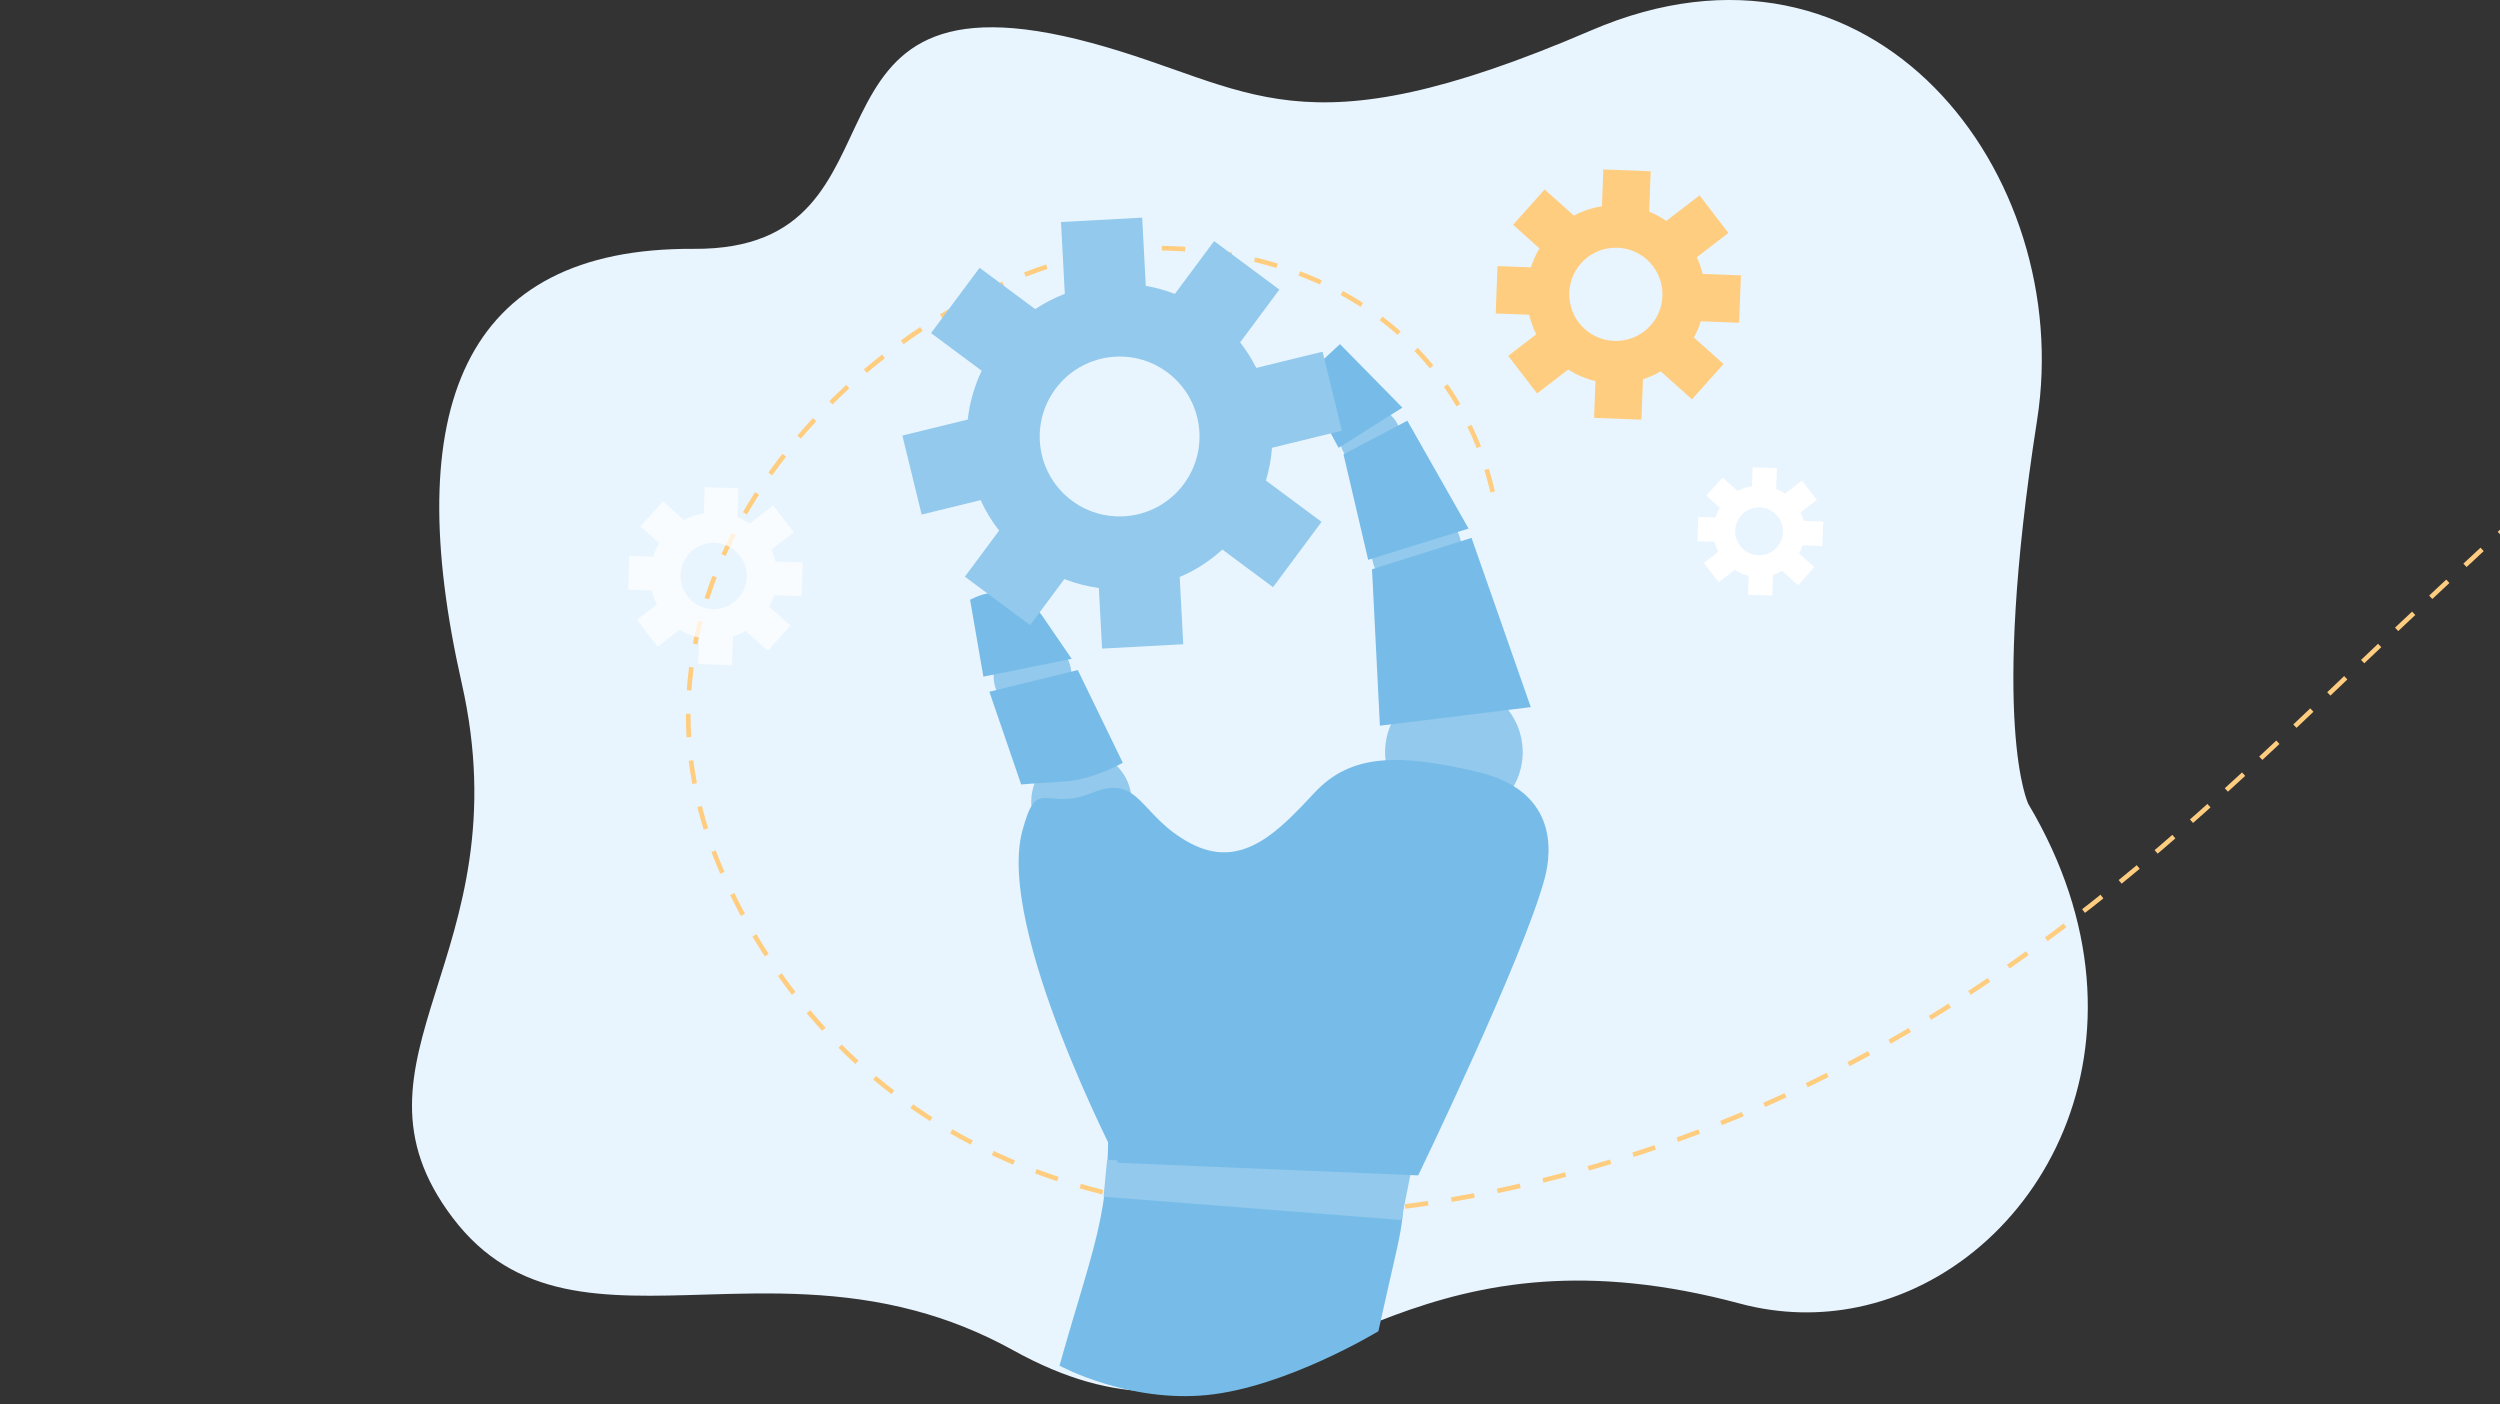
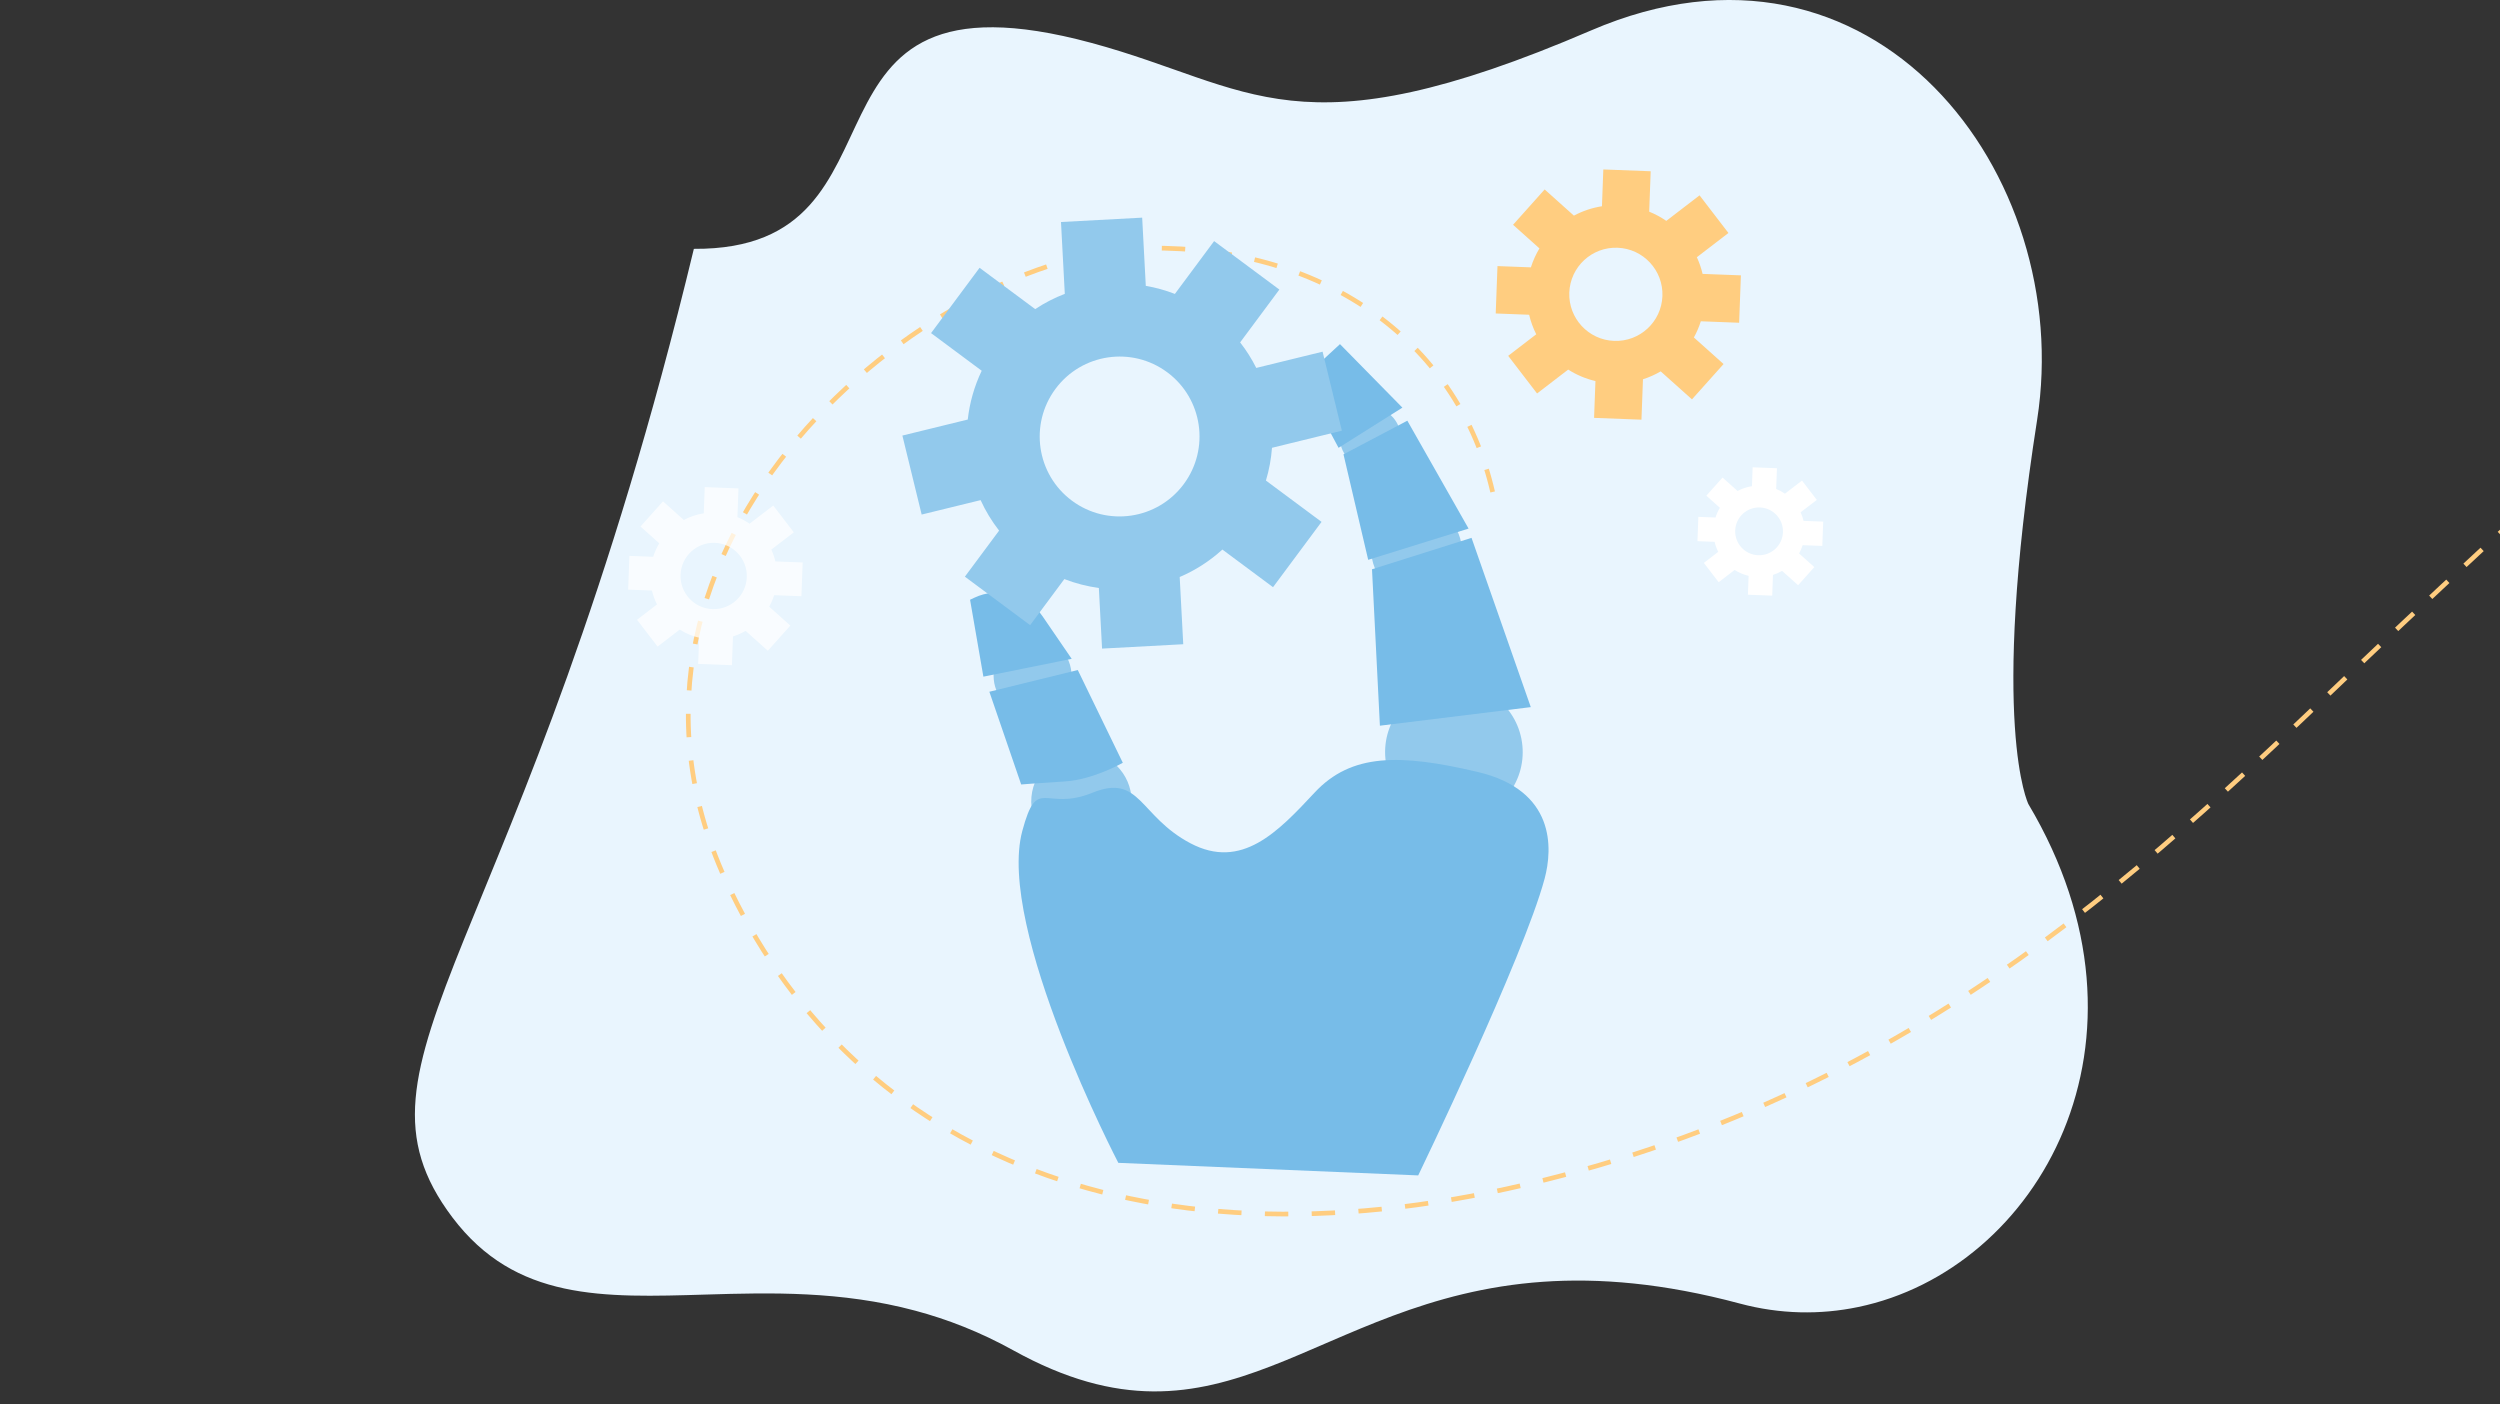
<svg xmlns="http://www.w3.org/2000/svg" viewBox="0 0 534 300" width="534" height="300" preserveAspectRatio="xMidYMid meet" style="width: 100%; height: 100%; transform: translate3d(0px, 0px, 0px);">
  <rect x="0" y="0" width="534" height="300" fill="#333333" stroke="none" />
  <defs>
    <clipPath id="__lottie_element_540">
      <rect width="534" height="300" x="0" y="0" />
    </clipPath>
    <clipPath id="__lottie_element_557">
      <path d="M0,0 L534,0 L534,300 L0,300z" />
    </clipPath>
    <clipPath id="__lottie_element_570">
      <path d="M0,0 L534,0 L534,300 L0,300z" />
    </clipPath>
    <clipPath id="__lottie_element_589">
      <path d="M0,0 L534,0 L534,300 L0,300z" />
    </clipPath>
    <clipPath id="__lottie_element_602">
-       <path d="M0,0 L534,0 L534,300 L0,300z" />
-     </clipPath>
+       </clipPath>
  </defs>
  <g clip-path="url(#__lottie_element_540)">
    <g transform="matrix(1,0,0,1,266.979,148.602)" opacity="1" style="display: block;">
      <g opacity="1" transform="matrix(1,0,0,1,0,0)">
-         <path fill="#E9F5FE" fill-opacity="1" d=" M104.654,129.838 C113.234,132.139 121.798,132.267 129.898,130.583 C129.898,130.583 129.903,130.583 129.903,130.583 C168.375,122.59 196.389,73.769 166.284,23.149 C166.284,23.149 157.949,6.38 168.156,-58.955 C176.338,-111.328 133.225,-168.065 72.882,-142.105 C9.859,-114.996 0.554,-130.134 -33.818,-139.429 C-101.419,-157.709 -69.147,-95.122 -118.771,-95.448 C-168.395,-95.773 -181.534,-60.885 -168.354,-2.676 C-155.174,55.535 -195.933,77.533 -170.347,111.434 C-156.87,129.29 -138.141,128.571 -116.172,127.915 C-102.385,127.503 -87.321,127.117 -71.477,131.361 C-64.636,133.193 -57.645,135.89 -50.551,139.822 C-5.286,164.91 13.398,128.623 62.607,125.186 C74.551,124.351 88.295,125.452 104.654,129.838z" />
+         <path fill="#E9F5FE" fill-opacity="1" d=" M104.654,129.838 C113.234,132.139 121.798,132.267 129.898,130.583 C129.898,130.583 129.903,130.583 129.903,130.583 C168.375,122.59 196.389,73.769 166.284,23.149 C166.284,23.149 157.949,6.38 168.156,-58.955 C176.338,-111.328 133.225,-168.065 72.882,-142.105 C9.859,-114.996 0.554,-130.134 -33.818,-139.429 C-101.419,-157.709 -69.147,-95.122 -118.771,-95.448 C-155.174,55.535 -195.933,77.533 -170.347,111.434 C-156.87,129.29 -138.141,128.571 -116.172,127.915 C-102.385,127.503 -87.321,127.117 -71.477,131.361 C-64.636,133.193 -57.645,135.89 -50.551,139.822 C-5.286,164.91 13.398,128.623 62.607,125.186 C74.551,124.351 88.295,125.452 104.654,129.838z" />
      </g>
    </g>
    <g transform="matrix(1,0,0,1,267,150)" opacity="1" style="display: block;">
      <g opacity="1" transform="matrix(1,0,0,1,0,0)">
        <path stroke-linecap="butt" stroke-linejoin="miter" fill-opacity="0" stroke-miterlimit="4" stroke-dasharray=" 5" stroke-dashoffset="0" stroke="#FFCD80" stroke-opacity="1" stroke-width="1" d=" M51.827,-44.918 C44.761,-75.775 17.305,-97.531 -22,-97 C-68.007,-96.378 -145,-34 -112,38 C-86.326,94.016 -26,123 59,103 C144,83 195,32 238,-9 C281,-50 330,-93 330,-93 M-342,106 C-342,106 -318.116,105.211 -282.578,103.088" />
      </g>
    </g>
    <g clip-path="url(#__lottie_element_602)" transform="matrix(0.997,-0.071,0.071,0.997,-10.028,19.445)" opacity="1" style="display: block;">
      <g transform="matrix(1,0,0,1,255.504,266.557)" opacity="1" style="display: block;">
        <g opacity="1" transform="matrix(1,0,0,1,0,0)">
          <path fill="#77BCE8" fill-opacity="1" d=" M-8.004,30.443 C-25.004,30.915 -39.004,21.943 -39.004,21.943 C-30.004,-3.057 -25.902,-9.358 -24.869,-30.461 C-24.869,-30.461 39.004,-20.267 39.004,-20.267 C35.02,3.409 37.496,-7.557 29.496,19.443 C29.496,19.443 8.996,29.971 -8.004,30.443z" />
        </g>
      </g>
      <g transform="matrix(1,0,0,1,261.463,254.004)" opacity="1" style="display: block;">
        <g opacity="1" transform="matrix(1,0,0,1,0,0)">
          <path fill="#92C9EC" fill-opacity="1" d=" M33.001,-1.788 C33.001,-1.788 30.124,8.645 30.124,8.645 C30.124,8.645 -33.001,-0.85 -33.001,-0.85 C-33.001,-0.85 -31.692,-8.645 -31.692,-8.645 C-31.692,-8.645 33.001,-1.788 33.001,-1.788z" />
        </g>
      </g>
    </g>
    <g clip-path="url(#__lottie_element_589)" transform="matrix(0.995,-0.095,0.095,0.995,-13.059,26.08)" opacity="1" style="display: block;">
      <g transform="matrix(1,0,0,1,309.504,164.809)" opacity="1" style="display: block;">
        <g opacity="1" transform="matrix(1,0,0,1,0,0)">
          <path fill="#92C9EC" fill-opacity="1" d=" M0,14.689 C8.12,14.689 14.703,8.113 14.703,0 C14.703,-8.113 8.12,-14.689 0,-14.689 C-8.12,-14.689 -14.703,-8.113 -14.703,0 C-14.703,8.113 -8.12,14.689 0,14.689z" />
        </g>
      </g>
      <g transform="matrix(1,0,0,1,229.266,167.717)" opacity="1" style="display: block;">
        <g opacity="1" transform="matrix(0.185,-0.983,0.983,0.185,0,0)">
          <path fill="#92C9EC" fill-opacity="1" d=" M0,10.724 C5.917,10.724 10.714,5.922 10.714,0 C10.714,-5.922 5.917,-10.724 0,-10.724 C-5.917,-10.724 -10.714,-5.922 -10.714,0 C-10.714,5.922 -5.917,10.724 0,10.724z" />
        </g>
      </g>
      <g transform="matrix(1,0,0,1,271.103,209.624)" opacity="1" style="display: block;">
        <g opacity="1" transform="matrix(1,0,0,1,0,0)">
          <path fill="#77BCE8" fill-opacity="1" d=" M22.211,44.499 C22.211,44.499 -41.333,35.735 -41.333,35.735 C-41.333,35.735 -41.331,35.733 -41.331,35.733 C-41.331,35.733 -62.571,-16.662 -55.009,-36.84 C-50.634,-48.514 -49.929,-40.349 -39.329,-43.524 C-28.729,-46.699 -29.875,-37.601 -19.515,-30.795 C-9.155,-23.989 -0.646,-31.434 7.95,-39.047 C16.546,-46.662 26.835,-45.61 43.032,-40.134 C59.229,-34.658 57.483,-22.357 55.123,-16.046 C49.003,0.321 22.211,44.499 22.211,44.499z" />
        </g>
      </g>
    </g>
    <g clip-path="url(#__lottie_element_570)" transform="matrix(0.991,-0.131,0.131,0.991,-17.306,36.163)" opacity="1" style="display: block;">
      <g transform="matrix(1,0,0,1,306.575,122.737)" opacity="1" style="display: block;">
        <g opacity="1" transform="matrix(0.246,-0.969,0.969,0.246,0,0)">
          <path fill="#92C9EC" fill-opacity="1" d=" M0,9.672 C5.337,9.672 9.664,5.342 9.664,0 C9.664,-5.342 5.337,-9.672 0,-9.672 C-5.337,-9.672 -9.664,-5.342 -9.664,0 C-9.664,5.342 -5.337,9.672 0,9.672z" />
        </g>
      </g>
      <g transform="matrix(1,0,0,1,299.93,97.501)" opacity="1" style="display: block;">
        <g opacity="1" transform="matrix(0.543,-0.839,0.839,0.543,0,0)">
          <path fill="#92C9EC" fill-opacity="1" d=" M0,6.509 C3.594,6.509 6.507,3.595 6.507,0 C6.507,-3.595 3.594,-6.509 0,-6.509 C-3.594,-6.509 -6.507,-3.595 -6.507,0 C-6.507,3.595 -3.594,6.509 0,6.509z" />
        </g>
      </g>
      <g transform="matrix(1,0,0,1,310.14,140.307)" opacity="1" style="display: block;">
        <g opacity="1" transform="matrix(1,0,0,1,0,0)">
          <path fill="#77BCE8" fill-opacity="1" d=" M8.428,-18.759 C8.428,-18.759 16.242,18.759 16.242,18.759 C16.242,18.759 -16.242,18.469 -16.242,18.469 C-16.242,18.469 -13.534,-14.893 -13.534,-14.893 C-13.534,-14.893 8.428,-18.759 8.428,-18.759z" />
        </g>
      </g>
      <g transform="matrix(1,0,0,1,305.993,109.121)" opacity="1" style="display: block;">
        <g opacity="1" transform="matrix(1,0,0,1,0,0)">
          <path fill="#77BCE8" fill-opacity="1" d=" M2.258,-14.188 C2.258,-14.188 12.21,10.38 12.21,10.38 C12.21,10.38 -9.931,14.188 -9.931,14.188 C-9.931,14.188 -12.21,-8.848 -12.21,-8.848 C-12.21,-8.848 2.258,-14.188 2.258,-14.188z" />
        </g>
      </g>
      <g transform="matrix(1,0,0,1,298.183,87.79)" opacity="1" style="display: block;">
        <g opacity="1" transform="matrix(1,0,0,1,0,0)">
          <path fill="#77BCE8" fill-opacity="1" d=" M-2.057,-10.963 C-2.057,-10.963 9.387,4.238 9.387,4.238 C9.387,4.238 -5.263,10.963 -5.263,10.963 C-5.263,10.963 -8.859,1.383 -8.859,1.383 C-10.181,-2.136 -8.958,-6.102 -5.883,-8.268 C-5.883,-8.268 -2.057,-10.963 -2.057,-10.963z" />
        </g>
      </g>
    </g>
    <g clip-path="url(#__lottie_element_557)" transform="matrix(0.995,-0.095,0.095,0.995,-13.059,26.08)" opacity="1" style="display: block;">
      <g transform="matrix(1,0,0,1,221.425,140.008)" opacity="1" style="display: block;">
        <g opacity="1" transform="matrix(0.707,-0.707,0.707,0.707,0,0)">
          <path fill="#92C9EC" fill-opacity="1" d=" M0,8.333 C4.602,8.333 8.333,4.602 8.333,0 C8.333,-4.602 4.602,-8.333 0,-8.333 C-4.602,-8.333 -8.333,-4.602 -8.333,0 C-8.333,4.602 -4.602,8.333 0,8.333z" />
        </g>
      </g>
      <g transform="matrix(1,0,0,1,225.38,151.421)" opacity="1" style="display: block;">
        <g opacity="1" transform="matrix(1,0,0,1,0,0)">
          <path fill="#77BCE8" fill-opacity="1" d=" M0.772,11.715 C6.892,11.916 13.474,8.92 13.474,8.92 C13.474,8.92 13.472,8.92 13.472,8.92 C13.472,8.92 5.778,-11.725 5.778,-11.725 C5.778,-11.725 -13.474,-8.901 -13.474,-8.901 C-13.474,-8.901 -8.589,11.472 -8.589,11.472 C-8.589,11.472 -5.348,11.514 0.772,11.715z" />
        </g>
      </g>
      <g transform="matrix(1,0,0,1,219.879,130.357)" opacity="1" style="display: block;">
        <g opacity="1" transform="matrix(1,0,0,1,0,0)">
          <path fill="#77BCE8" fill-opacity="1" d=" M-10.209,-7.801 C-10.209,-7.801 -8.937,8.833 -8.937,8.833 C-8.937,8.833 10.209,6.834 10.209,6.834 C10.209,6.834 4.868,-2.825 4.868,-2.825 C2.098,-7.836 -3.912,-10.088 -9.298,-8.132 C-9.298,-8.132 -10.209,-7.801 -10.209,-7.801z" />
        </g>
      </g>
    </g>
    <g transform="matrix(-0.534,0.845,-0.845,-0.534,239.78,92.575)" opacity="1" style="display: block;">
      <g opacity="1" transform="matrix(1,0,0,1,0,0)">
        <path fill="#92C9EC" fill-opacity="1" d=" M-0.39,17.201 C9.02,17.91 17.224,10.864 17.934,1.464 C18.644,-7.938 11.592,-16.133 2.183,-16.842 C-7.227,-17.553 -15.431,-10.506 -16.141,-1.106 C-16.851,8.296 -9.799,16.492 -0.39,17.201z M-6.733,-46.044 C-6.733,-46.044 10.602,-44.736 10.602,-44.736 C10.602,-44.736 10.603,-44.736 10.603,-44.736 C10.603,-44.736 9.587,-31.29 9.587,-31.29 C13.159,-30.311 16.47,-28.746 19.421,-26.713 C19.421,-26.713 31.156,-35.029 31.156,-35.029 C31.156,-35.029 41.213,-20.862 41.213,-20.862 C41.213,-20.862 30.63,-13.362 30.63,-13.362 C31.678,-11.069 32.466,-8.638 32.962,-6.112 C32.962,-6.112 45.189,-5.19 45.189,-5.19 C45.189,-5.19 43.881,12.13 43.881,12.13 C43.881,12.13 31.653,11.208 31.653,11.208 C30.784,13.632 29.639,15.916 28.258,18.026 C28.258,18.026 37.595,27.028 37.595,27.028 C37.595,27.028 25.524,39.527 25.524,39.527 C25.524,39.527 15.17,29.547 15.17,29.547 C11.947,31.115 8.438,32.163 4.76,32.597 C4.76,32.597 3.744,46.044 3.744,46.044 C3.744,46.044 -13.592,44.736 -13.592,44.736 C-13.592,44.736 -12.477,29.971 -12.477,29.971 C-14.665,28.992 -16.722,27.777 -18.615,26.367 C-18.615,26.367 -31.156,35.254 -31.156,35.254 C-31.156,35.254 -41.213,21.088 -41.213,21.088 C-41.213,21.088 -29.305,12.648 -29.305,12.648 C-30.123,10.675 -30.75,8.608 -31.169,6.472 C-31.169,6.472 -45.189,5.416 -45.189,5.416 C-45.189,5.416 -43.881,-11.905 -43.881,-11.905 C-43.881,-11.905 -29.86,-10.848 -29.86,-10.848 C-29.126,-12.897 -28.196,-14.846 -27.09,-16.675 C-27.09,-16.675 -37.596,-26.803 -37.596,-26.803 C-37.596,-26.803 -25.524,-39.302 -25.524,-39.302 C-25.524,-39.302 -14.458,-28.635 -14.458,-28.635 C-12.373,-29.746 -10.161,-30.637 -7.849,-31.279 C-7.849,-31.279 -6.733,-46.044 -6.733,-46.044z" />
      </g>
    </g>
    <g transform="matrix(-0.534,-0.845,0.845,-0.534,345.67,62.886)" opacity="1" style="display: block;">
      <g opacity="1" transform="matrix(1,0,0,1,0,0)">
        <path fill="#FFCD80" fill-opacity="1" d=" M8.511,5.198 C11.624,0.664 10.468,-5.532 5.93,-8.641 C1.392,-11.751 -4.809,-10.597 -7.921,-6.063 C-11.034,-1.529 -9.879,4.667 -5.341,7.776 C-0.803,10.886 5.399,9.732 8.511,5.198z M-25.272,-10.117 C-25.272,-10.117 -19.539,-18.469 -19.539,-18.469 C-19.539,-18.469 -19.535,-18.469 -19.535,-18.469 C-19.535,-18.469 -13.045,-14.022 -13.045,-14.022 C-11.506,-15.535 -9.747,-16.744 -7.857,-17.637 C-7.857,-17.637 -8.62,-25.984 -8.62,-25.984 C-8.62,-25.984 1.476,-26.905 1.476,-26.905 C1.476,-26.905 2.163,-19.377 2.163,-19.377 C3.628,-19.234 5.086,-18.921 6.506,-18.43 C6.506,-18.43 10.55,-24.321 10.55,-24.321 C10.55,-24.321 18.909,-18.592 18.909,-18.592 C18.909,-18.592 14.866,-12.702 14.866,-12.702 C15.835,-11.554 16.652,-10.309 17.314,-8.995 C17.314,-8.995 24.592,-11.064 24.592,-11.064 C24.592,-11.064 27.368,-1.324 27.368,-1.324 C27.368,-1.324 19.299,0.971 19.299,0.971 C19.148,3.054 18.65,5.13 17.792,7.11 C17.792,7.11 24.283,11.557 24.283,11.557 C24.283,11.557 18.549,19.91 18.549,19.91 C18.549,19.91 11.421,15.025 11.421,15.025 C10.285,15.84 9.071,16.523 7.804,17.063 C7.804,17.063 8.62,25.984 8.62,25.984 C8.62,25.984 -1.476,26.905 -1.476,26.905 C-1.476,26.905 -2.25,18.435 -2.25,18.435 C-3.486,18.269 -4.713,17.981 -5.914,17.566 C-5.914,17.566 -10.552,24.321 -10.552,24.321 C-10.552,24.321 -18.913,18.592 -18.913,18.592 C-18.913,18.592 -14.275,11.838 -14.275,11.838 C-15.094,10.868 -15.806,9.828 -16.405,8.736 C-16.405,8.736 -24.593,11.064 -24.593,11.064 C-24.593,11.064 -27.368,1.324 -27.368,1.324 C-27.368,1.324 -18.745,-1.129 -18.745,-1.129 C-18.695,-2.504 -18.498,-3.881 -18.145,-5.233 C-18.145,-5.233 -25.272,-10.117 -25.272,-10.117z" />
      </g>
    </g>
    <g transform="matrix(-0.534,-0.845,0.845,-0.534,376.007,113.505)" opacity="1" style="display: block;">
      <g opacity="1" transform="matrix(1,0,0,1,0,0)">
        <path fill="#FFFFFF" fill-opacity="1" d=" M4.365,2.666 C5.962,0.341 5.37,-2.837 3.042,-4.432 C0.716,-6.027 -2.465,-5.435 -4.062,-3.11 C-5.659,-0.785 -5.067,2.393 -2.739,3.988 C-0.413,5.583 2.768,4.991 4.365,2.666z M-12.962,-5.19 C-12.962,-5.19 -10.021,-9.474 -10.021,-9.474 C-10.021,-9.474 -10.021,-9.472 -10.021,-9.472 C-10.021,-9.472 -6.692,-7.192 -6.692,-7.192 C-5.903,-7.967 -5.001,-8.589 -4.032,-9.046 C-4.032,-9.046 -4.423,-13.327 -4.423,-13.327 C-4.423,-13.327 0.756,-13.8 0.756,-13.8 C0.756,-13.8 1.108,-9.939 1.108,-9.939 C1.86,-9.865 2.607,-9.704 3.336,-9.453 C3.336,-9.453 5.411,-12.475 5.411,-12.475 C5.411,-12.475 9.699,-9.537 9.699,-9.537 C9.699,-9.537 7.624,-6.515 7.624,-6.515 C8.121,-5.926 8.54,-5.288 8.88,-4.614 C8.88,-4.614 12.613,-5.675 12.613,-5.675 C12.613,-5.675 14.037,-0.679 14.037,-0.679 C14.037,-0.679 9.899,0.499 9.899,0.499 C9.822,1.568 9.565,2.631 9.126,3.647 C9.126,3.647 12.455,5.928 12.455,5.928 C12.455,5.928 9.514,10.212 9.514,10.212 C9.514,10.212 5.859,7.707 5.859,7.707 C5.276,8.125 4.654,8.474 4.004,8.752 C4.004,8.752 4.423,13.327 4.423,13.327 C4.423,13.327 -0.756,13.8 -0.756,13.8 C-0.756,13.8 -1.153,9.455 -1.153,9.455 C-1.786,9.37 -2.415,9.221 -3.032,9.009 C-3.032,9.009 -5.411,12.473 -5.411,12.473 C-5.411,12.473 -9.699,9.535 -9.699,9.535 C-9.699,9.535 -7.32,6.071 -7.32,6.071 C-7.74,5.574 -8.106,5.04 -8.413,4.48 C-8.413,4.48 -12.613,5.675 -12.613,5.675 C-12.613,5.675 -14.037,0.679 -14.037,0.679 C-14.037,0.679 -9.614,-0.579 -9.614,-0.579 C-9.59,-1.285 -9.487,-1.991 -9.307,-2.684 C-9.307,-2.684 -12.962,-5.19 -12.962,-5.19z" />
      </g>
    </g>
    <g transform="matrix(-0.534,-0.845,0.845,-0.534,152.813,123.045)" opacity="0.74" style="display: block;">
      <g opacity="1" transform="matrix(1,0,0,1,0,0)">
        <path fill="#FFFFFF" fill-opacity="1" d=" M6.06,3.7 C8.275,0.474 7.452,-3.935 4.223,-6.148 C0.994,-8.361 -3.42,-7.539 -5.635,-4.313 C-7.85,-1.087 -7.027,3.322 -3.798,5.535 C-0.569,7.748 3.845,6.926 6.06,3.7z M-17.983,-7.198 C-17.983,-7.198 -13.902,-13.142 -13.902,-13.142 C-13.902,-13.142 -13.906,-13.144 -13.906,-13.144 C-13.906,-13.144 -9.286,-9.979 -9.286,-9.979 C-8.19,-11.056 -6.939,-11.917 -5.593,-12.552 C-5.593,-12.552 -6.135,-18.493 -6.135,-18.493 C-6.135,-18.493 1.05,-19.149 1.05,-19.149 C1.05,-19.149 1.54,-13.79 1.54,-13.79 C2.583,-13.689 3.619,-13.466 4.63,-13.117 C4.63,-13.117 7.508,-17.309 7.508,-17.309 C7.508,-17.309 13.458,-13.232 13.458,-13.232 C13.458,-13.232 10.58,-9.04 10.58,-9.04 C11.269,-8.223 11.852,-7.336 12.322,-6.402 C12.322,-6.402 17.5,-7.875 17.5,-7.875 C17.5,-7.875 19.475,-0.942 19.475,-0.942 C19.475,-0.942 13.733,0.692 13.733,0.692 C13.625,2.173 13.271,3.65 12.661,5.059 C12.661,5.059 17.281,8.224 17.281,8.224 C17.281,8.224 13.2,14.168 13.2,14.168 C13.2,14.168 8.128,10.693 8.128,10.693 C7.32,11.274 6.455,11.76 5.554,12.144 C5.554,12.144 6.135,18.493 6.135,18.493 C6.135,18.493 -1.049,19.149 -1.049,19.149 C-1.049,19.149 -1.599,13.12 -1.599,13.12 C-2.48,13.003 -3.352,12.796 -4.207,12.502 C-4.207,12.502 -7.507,17.309 -7.507,17.309 C-7.507,17.309 -13.456,13.232 -13.456,13.232 C-13.456,13.232 -10.156,8.425 -10.156,8.425 C-10.739,7.733 -11.246,6.994 -11.673,6.217 C-11.673,6.217 -17.5,7.875 -17.5,7.875 C-17.5,7.875 -19.475,0.942 -19.475,0.942 C-19.475,0.942 -13.337,-0.802 -13.337,-0.802 C-13.303,-1.78 -13.162,-2.76 -12.911,-3.723 C-12.911,-3.723 -17.983,-7.198 -17.983,-7.198z" />
      </g>
    </g>
    <g transform="matrix(1,0,0,1,267,150)" opacity="1" style="display: block;" />
  </g>
</svg>